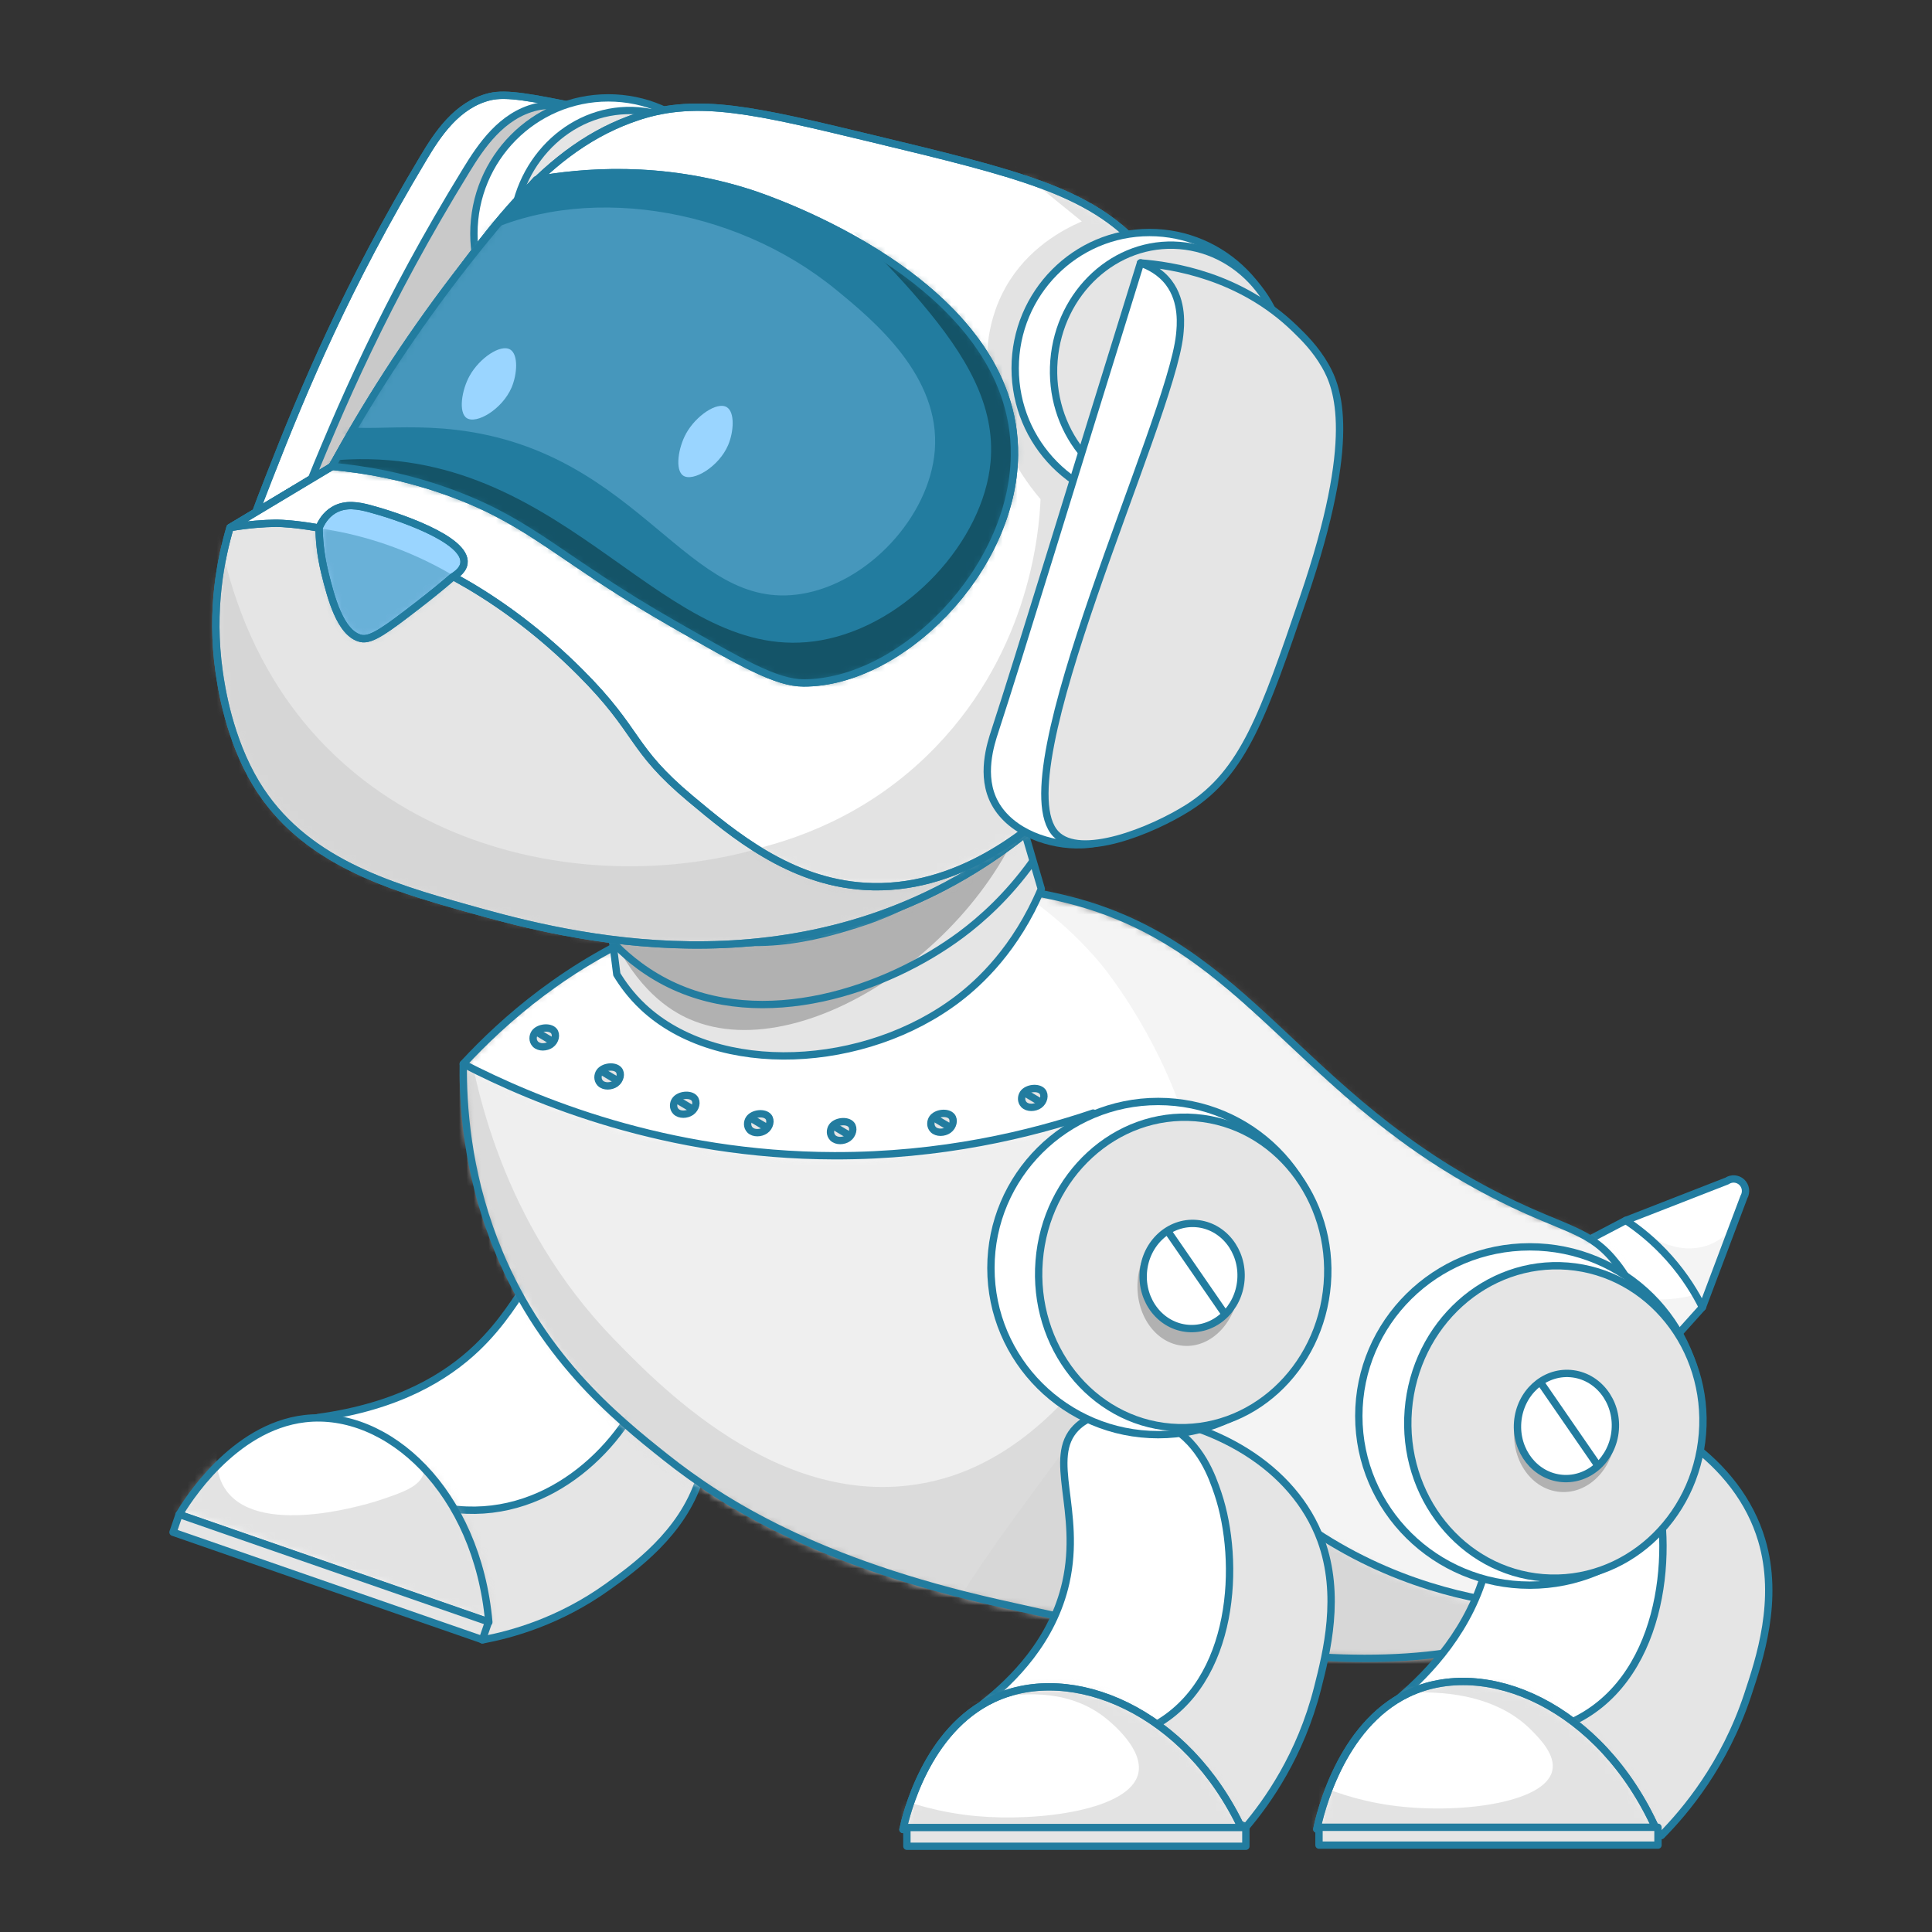
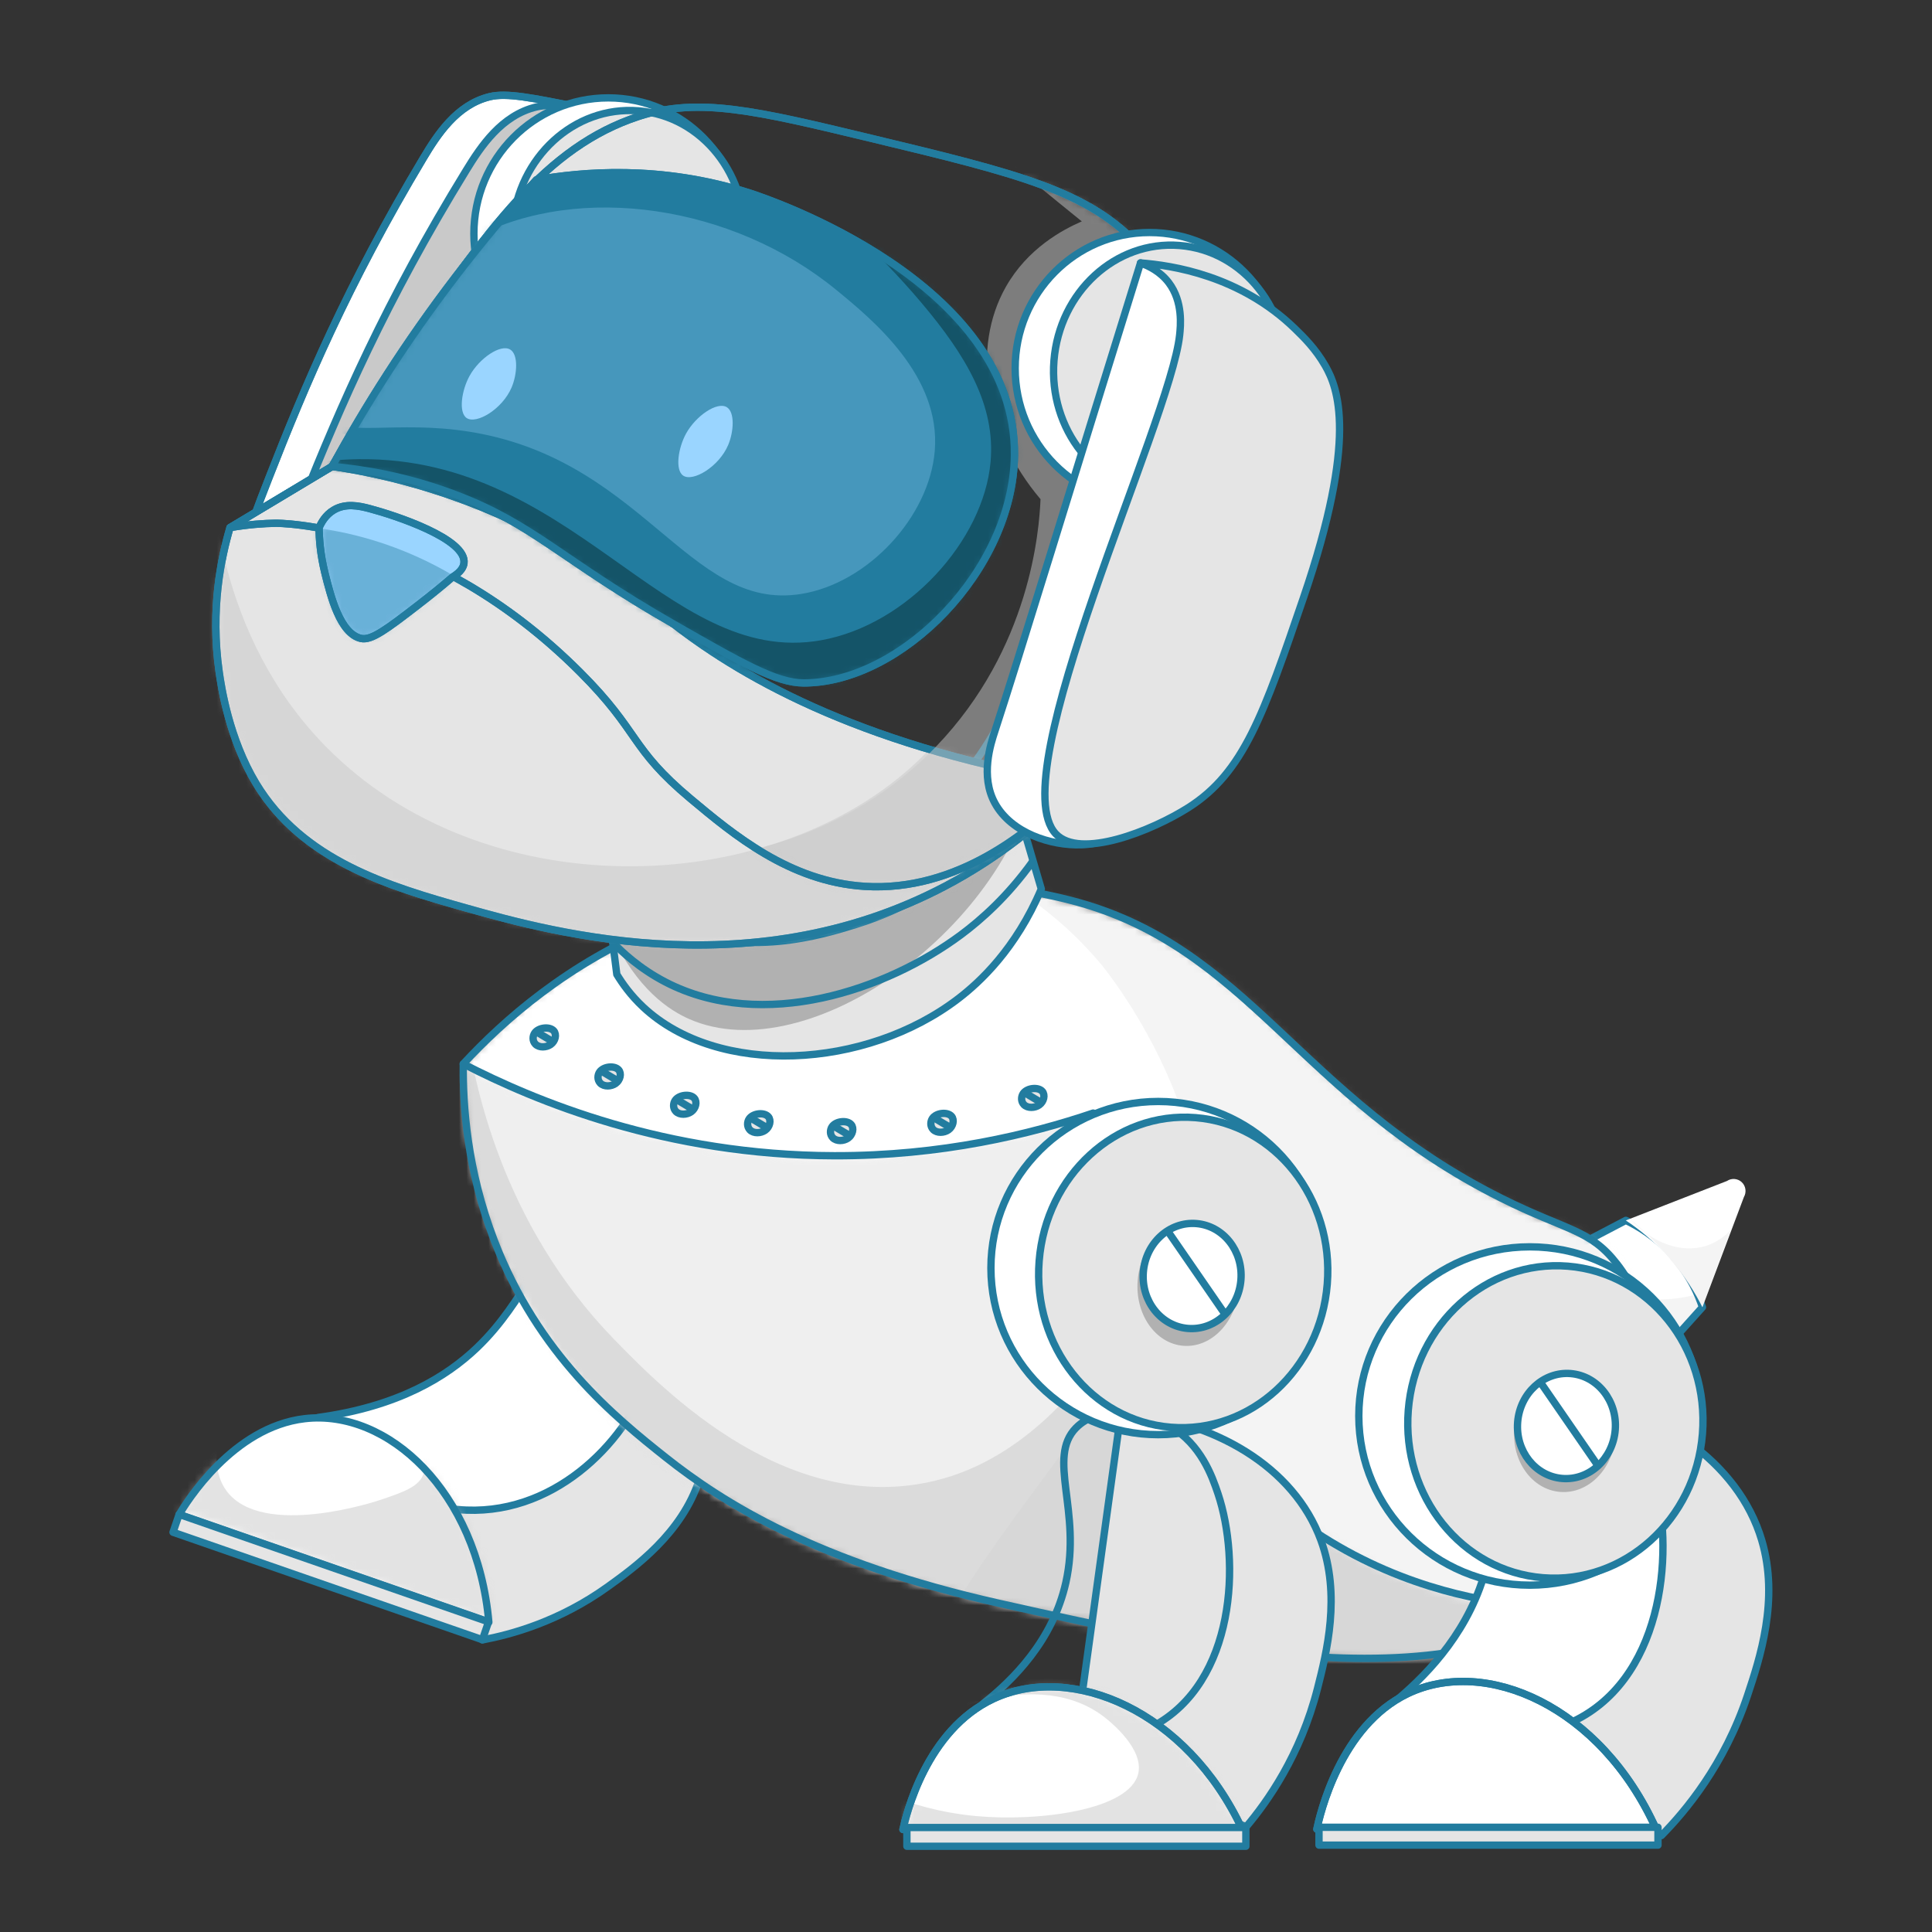
<svg xmlns="http://www.w3.org/2000/svg" width="263" height="263" viewBox="0 0 263 263" fill="none">
  <rect x="0" y="0" width="263" height="263" fill="#333333" stroke="none" />
  <path d="M65.665 223.24C69.569 222.508 76.143 220.737 82.782 215.961C86.387 213.365 92.82 208.759 95.208 201.381C98.33 191.736 93.808 180.058 84.546 171.243C74.639 182.255 64.732 193.266 54.819 204.277C58.434 210.6 62.044 216.917 65.66 223.24H65.665Z" fill="#E5E5E5" />
  <path d="M65.665 223.24C69.569 222.508 76.143 220.737 82.782 215.961C86.387 213.365 92.82 208.759 95.208 201.381C98.33 191.736 93.808 180.058 84.546 171.243C74.639 182.255 64.732 193.266 54.819 204.277C58.434 210.6 62.044 216.917 65.66 223.24H65.665Z" stroke="#227C9F" stroke-linecap="round" stroke-linejoin="round" />
  <path d="M78.57 168.877C82.755 168.609 86.99 172.773 88.613 176.894C90.377 181.364 88.96 185.528 88.151 187.801C85.057 196.501 74.96 207.343 62.3 205.491C51.535 203.917 46.003 194.206 45.265 192.862C51.014 191.84 58.608 189.495 64.884 183.506C72.055 176.669 73.168 169.216 78.564 168.871L78.57 168.877Z" fill="white" />
  <path d="M78.57 168.877C82.717 168.522 86.99 172.773 88.613 176.894C90.377 181.375 88.955 185.555 88.151 187.801C85.057 196.468 75.139 206.693 62.3 205.491C50.4 204.376 44.043 194.206 43.289 192.96C54.271 191.468 60.812 187.38 64.884 183.506C71.947 176.773 73.103 169.336 78.564 168.871L78.57 168.877Z" stroke="#227C9F" stroke-linecap="round" stroke-linejoin="round" />
  <path d="M24.386 206.174C29.624 197.233 38.441 192.075 46.546 193.364C53.804 194.523 58.288 200.507 60.15 202.993C65.432 210.037 65.926 217.573 65.97 220.464C52.11 215.699 38.245 210.939 24.386 206.174Z" fill="white" />
  <mask id="mask0_156_1402" style="mask-type:luminance" maskUnits="userSpaceOnUse" x="24" y="193" width="43" height="28">
    <path d="M44.575 193.168C40.39 192.862 37.236 194.228 35.602 194.955C28.979 197.911 25.656 203.48 24.462 205.775C38.49 210.791 52.517 215.808 66.545 220.825C66.534 217.846 66.078 211.731 62.3 205.502C61.247 203.764 58.38 199.162 52.756 195.949C50.927 194.905 48.305 193.446 44.575 193.168Z" fill="white" />
  </mask>
  <g mask="url(#mask0_156_1402)">
    <mask id="mask1_156_1402" style="mask-type:luminance" maskUnits="userSpaceOnUse" x="10" y="173" width="76" height="73">
      <path d="M37.749 173.347L10.602 206.734L57.855 245.666L85.001 212.279L37.749 173.347Z" fill="white" />
    </mask>
    <g mask="url(#mask1_156_1402)">
      <path opacity="0.5" d="M29.457 189.402C32.024 190.872 27.312 198.272 30.868 202.993C35.738 209.452 51.112 204.409 51.769 204.184C54.885 203.13 57.11 202.376 57.675 200.567C59.298 195.37 45.444 186.971 42.415 185.173C63.934 189.348 76.838 204.851 75.481 218.349C74.71 226.033 69.222 233.989 61.855 236.366C42.681 242.547 14.533 209.726 19.614 196.179C21.33 191.599 27.247 188.145 29.451 189.408L29.457 189.402Z" fill="#C9C9C9" />
    </g>
  </g>
  <path d="M24.386 206.174C25.352 204.551 31.682 194.255 41.502 193.118C52.772 191.812 64.949 202.982 66.545 220.825L24.386 206.174Z" stroke="#227C9F" stroke-linecap="round" stroke-linejoin="round" />
  <path d="M65.666 223.24C51.627 218.36 37.588 213.486 23.555 208.606C23.832 207.797 24.109 206.982 24.391 206.174C38.446 211.059 52.496 215.939 66.55 220.825C66.257 221.628 65.964 222.437 65.671 223.24H65.666Z" fill="#E5E5E5" />
  <path d="M24.388 206.148L23.554 208.581L65.67 223.212L66.504 220.779L24.388 206.148Z" stroke="#227C9F" stroke-linecap="round" stroke-linejoin="round" />
  <path opacity="0.2" d="M210.552 171.768C211.405 174.418 212.849 177.959 215.362 181.703C217.544 184.949 219.868 187.364 221.773 189.064C225.101 185.358 228.429 181.653 231.751 177.948C231.214 176.325 230.074 173.587 227.68 170.899C225.345 168.281 222.848 166.855 221.323 166.128C217.734 168.008 214.146 169.888 210.552 171.768Z" fill="#C9C9C9" />
  <path d="M210.552 171.768C211.405 174.418 212.849 177.959 215.362 181.703C217.544 184.949 219.868 187.364 221.773 189.064C225.101 185.358 228.429 181.653 231.751 177.948C231.214 176.325 230.074 173.587 227.68 170.899C225.345 168.281 222.848 166.855 221.323 166.128C217.734 168.008 214.146 169.888 210.552 171.768Z" fill="white" />
  <path opacity="0.2" d="M210.552 171.768C211.405 174.418 212.849 177.959 215.362 181.703C217.544 184.949 219.868 187.364 221.773 189.064C225.101 185.359 228.429 181.653 231.751 177.948C231.328 177.407 230.904 176.861 230.481 176.32C228.912 176.724 224.015 177.763 218.788 175.309C215.726 173.872 213.777 171.817 212.74 170.527C212.013 170.943 211.285 171.358 210.552 171.768Z" fill="#C9C9C9" />
  <path d="M210.552 171.768C211.405 174.418 212.849 177.959 215.362 181.703C217.544 184.949 219.868 187.364 221.773 189.064C225.101 185.358 228.429 181.653 231.751 177.948C231.214 176.325 230.074 173.587 227.68 170.899C225.345 168.281 222.848 166.855 221.323 166.128C217.734 168.008 214.146 169.888 210.552 171.768Z" stroke="#227CA0" stroke-linecap="round" stroke-linejoin="round" />
  <path d="M221.323 166.134C225.91 164.347 230.497 162.554 235.085 160.767C235.709 160.346 236.539 160.412 237.088 160.915C237.652 161.434 237.783 162.286 237.392 162.959C235.508 167.953 233.63 172.954 231.746 177.948C230.834 176.118 229.417 173.735 227.256 171.298C225.139 168.91 222.995 167.248 221.317 166.134H221.323Z" fill="white" />
  <path opacity="0.2" d="M221.974 166.002C224.911 169.205 228.879 170.658 232.24 169.598C233.716 169.134 234.824 168.259 235.595 167.445C234.314 170.943 233.032 174.445 231.751 177.943C230.698 175.997 229.249 173.686 227.262 171.292C225.421 169.079 223.581 167.336 221.969 165.997L221.974 166.002Z" fill="#C9C9C9" />
-   <path d="M221.323 166.134C225.91 164.347 230.497 162.554 235.085 160.767C235.709 160.346 236.539 160.412 237.088 160.915C237.652 161.434 237.783 162.286 237.392 162.959C235.508 167.953 233.63 172.954 231.746 177.948C230.834 176.118 229.417 173.735 227.256 171.298C225.139 168.91 222.995 167.248 221.317 166.134H221.323Z" stroke="#227CA0" stroke-linecap="round" stroke-linejoin="round" />
  <mask id="mask2_156_1402" style="mask-type:luminance" maskUnits="userSpaceOnUse" x="63" y="120" width="165" height="106">
    <path d="M141.923 121.7C130.772 120.295 107.451 117.361 85.942 127.509C79.58 130.509 71.236 135.662 63.066 144.826C63.017 150.002 63.527 158.084 66.746 167.161C72.104 182.26 81.729 190.982 87.12 195.747C96.23 203.797 104.796 207.573 111.739 210.633C121.918 215.12 130.425 217.109 136.092 218.278C169.468 225.175 205.781 232.678 220.547 214.059C225.921 207.283 226.844 199.059 227.056 196.938C228.017 187.38 225.156 175.079 217.154 168.948C213.75 166.341 212.805 167.5 204.418 163.139C197.42 159.499 190.835 154.652 190.835 154.652C175.293 142.968 170.364 133.525 156.341 126.612C152.862 124.897 148.068 122.967 141.923 121.694V121.7Z" fill="white" />
  </mask>
  <g mask="url(#mask2_156_1402)">
    <path d="M106.082 122.623C101.935 123.273 97.527 123.989 92.212 125.776C79.493 130.05 69.889 137.679 63.065 144.832C61.062 149.723 58.907 157.117 59.955 165.674C62.289 184.752 78.895 196.299 89.666 203.786C102.358 212.606 102.271 208.234 134.941 224.929C140.522 227.781 144.61 229.995 151.07 231.481C161.385 233.847 169.723 232.508 181.634 230.59C199.217 227.759 203.935 223.841 211.063 225.825C212.311 226.175 217.045 227.65 218.701 225.53C219.368 224.677 219.238 223.628 219.265 222.852C219.439 217.874 226.22 214.879 228.885 212.13C236.377 204.409 230.953 178.418 217.143 168.953C213.533 166.478 213.049 167.511 204.407 163.144C196.617 159.21 191.308 155.193 186.72 151.679C173.561 141.608 171.797 136.804 160.402 129.05C157.552 127.11 152.058 123.596 144.366 122.399C142.558 122.12 141.049 122.033 140.028 122C126.207 120.399 114.671 121.268 106.077 122.623H106.082Z" fill="white" />
    <mask id="mask3_156_1402" style="mask-type:luminance" maskUnits="userSpaceOnUse" x="54" y="75" width="262" height="224">
      <path d="M54.315 208.622L263.634 298.943L315.603 165.603L106.283 75.282L54.315 208.622Z" fill="white" />
    </mask>
    <g mask="url(#mask3_156_1402)">
      <path opacity="0.2" d="M124.518 238.815C132.879 270.887 265.627 287.489 286.956 238.749C301.727 204.999 261.316 143.919 213.869 122.574C178.214 106.53 136.255 111.88 135.229 117.585C134.8 119.973 141.684 121.634 149.659 130.984C149.659 130.984 157.492 140.165 161.542 153.319C170.223 181.484 118.769 216.781 124.518 238.82V238.815Z" fill="#C9C9C9" />
    </g>
  </g>
  <mask id="mask4_156_1402" style="mask-type:luminance" maskUnits="userSpaceOnUse" x="63" y="144" width="144" height="82">
    <path d="M64.054 156.74C66.003 167.625 70.297 175.123 72.262 178.478C81.067 193.523 93.928 201.54 100.562 205.573C112.727 212.972 122.901 215.404 143.248 220.262C154.903 223.049 166.683 225.787 182.627 225.819C192.29 225.841 200.396 224.863 206.259 223.885C206.351 222.246 206.449 220.612 206.541 218.972C200.363 218.136 184.283 215.076 170.038 201.255C150.229 182.047 148.969 156.603 148.812 151.532C139.534 154.734 123.292 158.947 103.064 156.942C85.182 155.166 71.415 149.242 63.071 144.832C63.038 147.832 63.207 151.952 64.059 156.745L64.054 156.74Z" fill="white" />
  </mask>
  <g mask="url(#mask4_156_1402)">
    <path opacity="0.3" d="M63.44 145.422C73.771 150.433 91.93 157.434 115.132 157.133C128.851 156.958 140.349 154.28 148.807 151.526C149.062 157.598 150.169 167.199 154.61 177.877C160.315 191.61 168.431 199.693 170.033 201.25C186.384 217.18 206.704 218.519 213.186 218.672C211.486 220.655 209.787 222.644 208.093 224.628C187.546 227.093 171.118 225.579 159.984 223.737C152.476 222.491 146.608 220.972 138.525 218.874C116.484 213.158 107.282 208.502 104.519 207.064C101.061 205.261 96.333 202.764 90.654 198.43C85.497 194.49 78.7 189.2 72.826 179.823C66.795 170.194 64.939 161.379 64.477 158.98C63.419 153.504 63.315 148.794 63.44 145.433V145.422Z" fill="#C9C9C9" />
    <path opacity="0.5" d="M63.44 139.668C64.483 147.149 68.174 166.467 83.624 182.347C90.274 189.178 107.728 207.119 128.427 201.266C140.734 197.791 148.372 186.599 149.865 184.419C154.789 177.249 156.7 170.156 157.514 165.866C158.926 171.822 166.162 199.687 191.384 213.95C201.009 219.393 210.243 221.153 216.806 221.699C207.008 234.142 189.115 252.007 164.349 255.061C110.409 261.717 57.208 194.042 62.306 146.417C62.593 143.739 63.028 141.455 63.44 139.668Z" fill="#C9C9C9" />
  </g>
  <path d="M63.065 144.827C72.832 149.865 90.584 157.281 113.579 157.33C128.199 157.363 140.294 154.406 148.812 151.521C149.067 156.352 151.19 187.424 175.695 206.157C187.258 214.999 199.147 217.53 205.976 218.366" stroke="#227C9F" stroke-linecap="round" stroke-linejoin="round" />
  <path d="M72.886 142.132C72.462 141.706 72.5 141.039 72.788 140.619C73.326 139.843 74.851 139.706 75.388 140.334C75.806 140.815 75.611 141.728 74.96 142.187C74.373 142.597 73.402 142.657 72.886 142.138" fill="#E5E5E5" />
  <path d="M81.718 147.444C81.295 147.018 81.333 146.351 81.621 145.93C82.158 145.154 83.684 145.018 84.221 145.646C84.639 146.127 84.444 147.04 83.792 147.499C83.206 147.909 82.234 147.969 81.718 147.45" fill="#E5E5E5" />
  <path d="M92.011 151.297C91.588 150.871 91.626 150.204 91.914 149.783C92.451 149.007 93.977 148.87 94.514 149.499C94.932 149.98 94.737 150.892 94.085 151.351C93.499 151.761 92.527 151.821 92.011 151.302" fill="#E5E5E5" />
  <path d="M102.087 153.811C101.664 153.384 101.702 152.718 101.989 152.297C102.527 151.521 104.052 151.384 104.59 152.013C105.008 152.494 104.812 153.406 104.161 153.865C103.574 154.275 102.603 154.335 102.087 153.816" fill="#E5E5E5" />
  <path d="M113.368 154.882C112.944 154.455 112.982 153.789 113.27 153.368C113.807 152.592 115.333 152.455 115.87 153.084C116.288 153.565 116.093 154.477 115.442 154.936C114.855 155.346 113.883 155.406 113.368 154.887" fill="#E5E5E5" />
  <path d="M127.032 153.756C126.608 153.33 126.646 152.663 126.934 152.242C127.472 151.466 128.997 151.33 129.534 151.958C129.952 152.439 129.757 153.351 129.106 153.811C128.519 154.22 127.548 154.281 127.032 153.761" fill="#E5E5E5" />
  <path d="M139.387 150.368C138.964 149.941 139.002 149.275 139.29 148.854C139.827 148.078 141.352 147.941 141.89 148.57C142.308 149.051 142.113 149.963 141.461 150.422C140.875 150.832 139.903 150.892 139.387 150.373" fill="#E5E5E5" />
  <path d="M72.886 142.132C72.462 141.706 72.5 141.039 72.788 140.619C73.326 139.843 74.851 139.706 75.388 140.334C75.806 140.815 75.611 141.728 74.96 142.187C74.373 142.597 73.402 142.657 72.886 142.138V142.132Z" stroke="#227C9F" stroke-linecap="round" stroke-linejoin="round" />
  <path d="M81.718 147.444C81.295 147.018 81.333 146.351 81.621 145.93C82.158 145.154 83.684 145.018 84.221 145.646C84.639 146.127 84.444 147.04 83.792 147.499C83.206 147.909 82.234 147.969 81.718 147.45V147.444Z" stroke="#227C9F" stroke-linecap="round" stroke-linejoin="round" />
  <path d="M92.011 151.297C91.588 150.871 91.626 150.204 91.914 149.783C92.451 149.007 93.977 148.87 94.514 149.499C94.932 149.98 94.737 150.892 94.085 151.351C93.499 151.761 92.527 151.821 92.011 151.302V151.297Z" stroke="#227C9F" stroke-linecap="round" stroke-linejoin="round" />
  <path d="M102.087 153.811C101.664 153.384 101.702 152.718 101.989 152.297C102.527 151.521 104.052 151.384 104.59 152.013C105.008 152.494 104.812 153.406 104.161 153.865C103.574 154.275 102.603 154.335 102.087 153.816V153.811Z" stroke="#227C9F" stroke-linecap="round" stroke-linejoin="round" />
  <path d="M113.368 154.882C112.944 154.455 112.982 153.789 113.27 153.368C113.807 152.592 115.333 152.455 115.87 153.084C116.288 153.565 116.093 154.477 115.442 154.936C114.855 155.346 113.883 155.406 113.368 154.887V154.882Z" stroke="#227C9F" stroke-linecap="round" stroke-linejoin="round" />
  <path d="M127.032 153.756C126.608 153.33 126.646 152.663 126.934 152.242C127.472 151.466 128.997 151.33 129.534 151.958C129.952 152.439 129.757 153.351 129.106 153.811C128.519 154.22 127.548 154.281 127.032 153.761V153.756Z" stroke="#227C9F" stroke-linecap="round" stroke-linejoin="round" />
  <path d="M139.387 150.368C138.964 149.941 139.002 149.275 139.29 148.854C139.827 148.078 141.352 147.941 141.89 148.57C142.308 149.051 142.113 149.963 141.461 150.422C140.875 150.832 139.903 150.892 139.387 150.373V150.368Z" stroke="#227C9F" stroke-linecap="round" stroke-linejoin="round" />
  <path d="M73.136 140.531C73.831 140.947 74.531 141.362 75.226 141.777" stroke="#227C9F" stroke-linecap="round" stroke-linejoin="round" />
  <path d="M82.006 145.887C82.701 146.302 83.401 146.717 84.096 147.133" stroke="#227C9F" stroke-linecap="round" stroke-linejoin="round" />
  <path d="M92.152 149.712C92.847 150.127 93.547 150.543 94.242 150.958" stroke="#227C9F" stroke-linecap="round" stroke-linejoin="round" />
  <path d="M102.326 152.275C103.021 152.69 103.721 153.106 104.416 153.521" stroke="#227C9F" stroke-linecap="round" stroke-linejoin="round" />
  <path d="M113.628 153.373C114.323 153.789 115.024 154.204 115.718 154.619" stroke="#227C9F" stroke-linecap="round" stroke-linejoin="round" />
  <path d="M127.103 152.144C127.797 152.559 128.498 152.974 129.193 153.39" stroke="#227C9F" stroke-linecap="round" stroke-linejoin="round" />
  <path d="M139.453 148.728C140.148 149.144 140.848 149.559 141.543 149.974" stroke="#227C9F" stroke-linecap="round" stroke-linejoin="round" />
  <path d="M109.476 121.006C104.541 121.694 97.815 122.716 89.732 126.039C77.332 131.132 68.581 138.864 63.066 144.826C63.001 150.422 63.565 159.232 67.311 168.942C73.272 184.413 83.738 192.933 90.66 198.419C98.331 204.501 111.099 212.671 136.093 218.273C163.263 224.36 205.537 234.017 220.124 212.267C227.702 200.971 227.968 182.178 220.124 172.068C216.437 167.319 213.392 167.609 204.418 163.133C176.765 149.34 170.006 128.755 145.658 122.536C144.062 122.126 142.461 121.793 141.929 121.689C128.384 119.109 116.457 120.022 109.481 121L109.476 121.006Z" stroke="#227C9F" stroke-linecap="round" stroke-linejoin="round" />
  <path d="M226.16 249.875C229.428 246.553 234.737 240.257 237.886 230.798C239.541 225.825 242.229 217.764 239.818 209.66C236.643 198.966 225.535 191.375 212.045 189.413C208.88 206.196 205.715 222.983 202.55 239.766C210.422 243.132 218.294 246.504 226.165 249.87" fill="#E5E5E5" />
  <path d="M226.16 249.875C229.428 246.553 234.737 240.257 237.886 230.798C239.541 225.825 242.229 217.764 239.818 209.66C236.643 198.966 225.535 191.375 212.045 189.413C208.88 206.196 205.715 222.983 202.55 239.766C210.422 243.132 218.294 246.504 226.165 249.87L226.16 249.875Z" stroke="#227C9F" stroke-linecap="round" stroke-linejoin="round" />
  <path d="M205.368 191.146C208.815 188.271 215.118 189.282 219.059 191.883C223.348 194.714 224.623 199.288 225.34 201.999C227.973 212.01 226.1 229.667 213.581 234.596C203.316 238.64 192.828 231.394 191.639 230.546C195.591 226.83 200.401 221.098 202.377 213.141C205.037 202.463 200.808 194.96 205.373 191.146H205.368Z" fill="white" />
  <path d="M205.368 191.146C208.777 188.151 215.112 189.217 219.059 191.883C223.348 194.78 224.661 199.457 225.34 201.999C227.913 211.677 226.301 229.044 213.581 234.596C202.648 239.372 191.356 231.989 190.303 231.279C194.614 227.639 200.232 221.694 202.377 213.147C205.004 202.671 200.846 195.124 205.373 191.151L205.368 191.146Z" stroke="#227C9F" stroke-linecap="round" stroke-linejoin="round" />
  <path d="M179.261 249.001C179.663 247.099 182.399 234.967 191.633 230.546C202.23 225.475 217.903 232.213 225.454 249.001H179.261Z" fill="white" />
  <path d="M179.261 249.001C179.663 247.099 182.399 234.967 191.633 230.546C202.23 225.475 217.903 232.213 225.454 249.001H179.261Z" stroke="#227C9F" stroke-linecap="round" stroke-linejoin="round" />
  <mask id="mask5_156_1402" style="mask-type:luminance" maskUnits="userSpaceOnUse" x="179" y="228" width="47" height="22">
-     <path d="M191.633 230.546C182.399 234.967 179.663 247.099 179.261 249.001H225.454C219.553 235.88 208.685 228.896 199.163 228.896C196.503 228.896 193.946 229.443 191.633 230.546Z" fill="white" />
-   </mask>
+     </mask>
  <g mask="url(#mask5_156_1402)">
    <mask id="mask6_156_1402" style="mask-type:luminance" maskUnits="userSpaceOnUse" x="173" y="225" width="62" height="47">
      <path d="M234.737 225.158H173.442V271.385H234.737V225.158Z" fill="white" />
    </mask>
    <g mask="url(#mask6_156_1402)">
      <path opacity="0.5" d="M178.392 242.569C180.895 243.701 184.603 245.083 189.239 245.744C198.234 247.029 210.242 245.526 211.301 241.072C211.811 238.935 209.651 236.738 208.565 235.624C200.422 227.284 185.015 231.235 182.73 231.853C202.306 220.552 223.076 224.541 231.018 236.542C235.665 243.558 235.974 253.816 231.805 261.149C221.485 279.309 178.175 270.467 173.832 256.619C172.263 251.613 175.694 246.078 178.392 242.575" fill="#C9C9C9" />
    </g>
  </g>
  <path d="M179.261 249.001C179.663 247.099 182.399 234.967 191.633 230.546C202.23 225.475 217.903 232.213 225.454 249.001H179.261Z" stroke="#227C9F" stroke-linecap="round" stroke-linejoin="round" />
  <path d="M225.698 248.744H179.554V251.176H225.698V248.744Z" fill="#E5E5E5" />
  <path d="M225.698 248.744H179.554V251.176H225.698V248.744Z" stroke="#227C9F" stroke-linecap="round" stroke-linejoin="round" />
  <path d="M81.441 112.743C82.283 119.377 83.124 126.011 83.966 132.645C84.704 133.859 85.844 135.487 87.549 137.083C97.717 146.613 117.825 145.641 130.506 135.897C133.34 133.717 138.274 129.208 141.749 121.011C139.827 114.71 137.905 108.404 135.978 102.103C134.198 104.666 131.174 108.382 126.483 111.606C116.636 118.377 106.337 118.224 101.875 118.12C92.581 117.902 85.437 114.858 81.441 112.748V112.743Z" fill="#E5E5E5" />
  <mask id="mask7_156_1402" style="mask-type:luminance" maskUnits="userSpaceOnUse" x="81" y="102" width="61" height="43">
    <path d="M137.015 102.994C134.529 105.71 123.307 117.339 105.377 118.273C94.058 118.858 85.421 114.907 81.447 112.748C82.288 119.383 83.13 126.017 83.971 132.651C84.661 133.799 85.806 135.46 87.554 137.088C97.977 146.794 118.97 146.526 131.727 135.76C134.17 133.695 138.758 129.186 141.749 121.017C140.169 115.011 138.595 109.005 137.015 102.999V102.994Z" fill="white" />
  </mask>
  <g mask="url(#mask7_156_1402)">
    <mask id="mask8_156_1402" style="mask-type:luminance" maskUnits="userSpaceOnUse" x="81" y="92" width="61" height="52">
      <path d="M83.966 132.645C84.872 134.105 86.485 136.312 89.096 138.28C89.096 138.28 92.217 140.635 96.636 141.854C102.201 143.384 121.239 146.001 134.203 132.771C136.336 130.591 139.447 126.82 141.743 121.011C139.181 111.431 136.619 101.857 134.051 92.277C116.451 96.993 98.851 101.704 81.251 106.42C81.262 109.683 81.393 113.169 81.697 116.841C82.174 122.629 82.994 127.924 83.966 132.645Z" fill="white" />
    </mask>
    <g mask="url(#mask8_156_1402)">
      <path d="M80.747 113.863C84.628 92.447 130.495 80.26 140.044 91.84C142.813 95.195 142.026 99.95 141.358 104.01C137.748 126.028 110.143 145.897 93.824 138.722C91.11 137.525 86.745 134.722 83.184 127.137C81.273 123.339 79.867 118.716 80.747 113.863Z" fill="#B1B1B1" />
    </g>
  </g>
  <path d="M81.441 112.743C82.283 119.377 83.124 126.011 83.966 132.645C84.704 133.859 85.844 135.487 87.549 137.083C97.717 146.613 117.825 145.641 130.506 135.897C133.34 133.717 138.274 129.208 141.749 121.011C139.648 113.847 137.542 106.682 135.441 99.518C133.541 102.901 128.307 111.125 118.025 115.754C100.203 123.776 83.173 113.803 81.447 112.748L81.441 112.743Z" stroke="#227C9F" stroke-linecap="round" stroke-linejoin="round" />
  <path d="M83.395 128.257C84.628 129.552 87.038 131.842 90.599 133.689C103.878 140.558 120.734 134.738 130.799 127.263C133.589 125.186 137.161 122.022 140.56 117.29" stroke="#227C9F" stroke-linecap="round" stroke-linejoin="round" />
  <path d="M82.473 120.842C84.318 122.421 87.136 124.481 90.936 126.039C101.685 130.438 111.782 127.312 116.451 125.864C131.548 121.186 140.033 109.972 143.019 105.562" stroke="#227C9F" stroke-linecap="round" stroke-linejoin="round" />
  <path d="M169.647 248.673C172.481 245.312 177.03 238.984 179.359 229.809C180.586 224.989 182.573 217.163 179.804 209.644C176.151 199.72 165.304 193.255 152.59 192.293C150.419 208.026 148.253 223.765 146.081 239.503C153.936 242.558 161.792 245.618 169.647 248.673Z" fill="#E5E5E5" />
  <path d="M169.647 248.673C172.481 245.312 177.03 238.984 179.359 229.809C180.586 224.989 182.573 217.163 179.804 209.644C176.151 199.72 165.304 193.255 152.59 192.293C150.419 208.026 148.253 223.765 146.081 239.503C153.936 242.558 161.792 245.618 169.647 248.673Z" stroke="#227C9F" stroke-linecap="round" stroke-linejoin="round" />
-   <path d="M146.477 194.375C149.463 191.31 155.44 191.905 159.294 194.168C163.48 196.627 165.011 200.971 165.803 203.337C168.854 212.431 168.268 228.989 156.927 235.017C149.935 238.738 140.978 237.317 133.855 231.891C137.884 228.716 143.318 223.344 145.093 215.425C147.281 205.665 142.46 198.49 146.472 194.375" fill="white" />
  <path d="M146.477 194.375C149.463 191.31 155.44 191.905 159.294 194.168C163.48 196.627 165.011 200.971 165.803 203.337C168.854 212.431 168.268 228.989 156.927 235.017C149.935 238.738 140.978 237.317 133.855 231.891C137.884 228.716 143.318 223.344 145.093 215.425C147.281 205.665 142.46 198.49 146.472 194.375H146.477Z" stroke="#227C9F" stroke-linecap="round" stroke-linejoin="round" />
  <path d="M122.917 249.045C123.318 247.208 126.054 235.492 135.289 231.224C145.885 226.322 161.558 232.836 169.109 249.045H122.917Z" fill="white" />
  <path d="M122.917 249.045C123.318 247.208 126.054 235.492 135.289 231.224C145.885 226.322 161.558 232.836 169.109 249.045H122.917Z" stroke="#227C9F" stroke-linecap="round" stroke-linejoin="round" />
  <mask id="mask9_156_1402" style="mask-type:luminance" maskUnits="userSpaceOnUse" x="122" y="229" width="48" height="21">
    <path d="M135.289 231.224C126.054 235.492 123.318 247.208 122.917 249.045H169.109C163.208 236.372 152.34 229.628 142.818 229.628C140.158 229.628 137.607 230.153 135.294 231.224" fill="white" />
  </mask>
  <g mask="url(#mask9_156_1402)">
    <mask id="mask10_156_1402" style="mask-type:luminance" maskUnits="userSpaceOnUse" x="117" y="226" width="62" height="46">
      <path d="M178.257 226.492H117.157V271.007H178.257V226.492Z" fill="white" />
    </mask>
    <g mask="url(#mask10_156_1402)">
      <path opacity="0.5" d="M120.843 244.301C123.622 245.411 127.754 246.744 132.873 247.219C141.342 248.001 153.855 246.433 154.957 241.383C155.679 238.082 151.255 234.487 150.592 233.951C141.304 226.41 126.695 234.06 125.745 234.574C146.124 221.896 166.987 225.207 174.674 237.006C179.044 243.711 179.533 253.848 175.461 260.767C164.984 278.576 121.554 270.554 117.483 256.389C116.185 251.875 118.937 247.055 120.837 244.301" fill="#C9C9C9" />
    </g>
  </g>
  <path d="M122.917 249.045C123.318 247.208 126.054 235.492 135.289 231.224C145.885 226.322 161.558 232.836 169.109 249.045H122.917Z" stroke="#227C9F" stroke-linecap="round" stroke-linejoin="round" />
  <path d="M169.598 248.777H123.454V251.329H169.598V248.777Z" fill="#E5E5E5" />
  <path d="M169.598 248.777H123.454V251.329H169.598V248.777Z" stroke="#227C9F" stroke-linecap="round" stroke-linejoin="round" />
  <path d="M180.428 172.62C180.428 185.145 170.233 195.299 157.66 195.299C145.087 195.299 134.892 185.145 134.892 172.62C134.892 160.095 145.087 149.941 157.66 149.941C170.233 149.941 180.428 160.095 180.428 172.62Z" fill="white" />
  <path d="M157.66 195.299C170.234 195.299 180.428 185.145 180.428 172.62C180.428 160.095 170.234 149.941 157.66 149.941C145.086 149.941 134.892 160.095 134.892 172.62C134.892 185.145 145.086 195.299 157.66 195.299Z" stroke="#227C9F" stroke-linecap="round" stroke-linejoin="round" />
  <path d="M180.678 174.795C179.749 186.435 170.222 195.162 159.392 194.288C148.561 193.414 140.532 183.271 141.461 171.636C142.384 159.997 151.916 151.269 162.747 152.144C173.577 153.018 181.606 163.161 180.678 174.795Z" fill="#E5E5E5" />
  <path d="M180.678 174.795C179.749 186.435 170.222 195.162 159.392 194.288C148.561 193.414 140.532 183.271 141.461 171.636C142.384 159.997 151.916 151.269 162.747 152.144C173.577 153.018 181.606 163.161 180.678 174.795Z" stroke="#227C9F" stroke-linecap="round" stroke-linejoin="round" />
  <path d="M168.621 175.413C168.252 180.019 164.88 183.506 161.08 183.2C157.28 182.894 154.501 178.91 154.87 174.309C155.234 169.702 158.61 166.215 162.41 166.522C166.205 166.828 168.99 170.811 168.621 175.413Z" fill="#B1B1B1" />
  <path d="M168.925 174.232C168.61 178.178 165.38 181.134 161.715 180.839C158.045 180.544 155.326 177.107 155.641 173.167C155.955 169.221 159.185 166.265 162.85 166.56C166.52 166.855 169.239 170.292 168.925 174.232Z" fill="white" />
  <path d="M168.925 174.232C168.61 178.178 165.38 181.134 161.715 180.839C158.045 180.544 155.326 177.107 155.641 173.167C155.955 169.221 159.185 166.265 162.85 166.56C166.52 166.855 169.239 170.292 168.925 174.232Z" stroke="#227C9F" stroke-linecap="round" stroke-linejoin="round" />
  <path d="M159.147 167.855C161.612 171.429 164.077 175.003 166.541 178.577L159.147 167.855Z" fill="white" />
  <path d="M159.147 167.855C161.612 171.429 164.077 175.003 166.541 178.577" stroke="#227C9F" stroke-linecap="round" stroke-linejoin="round" />
  <path d="M231.54 192.758C231.54 205.474 221.116 215.786 208.256 215.786C195.395 215.786 184.972 205.474 184.972 192.758C184.972 180.041 195.395 169.729 208.256 169.729C221.116 169.729 231.54 180.041 231.54 192.758Z" fill="white" />
  <path d="M208.256 215.786C221.115 215.786 231.54 205.476 231.54 192.758C231.54 180.039 221.115 169.729 208.256 169.729C195.397 169.729 184.972 180.039 184.972 192.758C184.972 205.476 195.397 215.786 208.256 215.786Z" stroke="#227C9F" stroke-linecap="round" stroke-linejoin="round" />
  <path d="M231.751 195.184C230.817 206.895 221.1 215.666 210.042 214.775C198.984 213.884 190.775 203.665 191.709 191.954C192.643 180.243 202.36 171.473 213.418 172.363C224.477 173.254 232.685 183.468 231.751 195.179" fill="#E5E5E5" />
  <path d="M231.751 195.184C230.817 206.895 221.1 215.666 210.042 214.775C198.984 213.884 190.775 203.665 191.709 191.954C192.643 180.243 202.36 171.473 213.418 172.363C224.477 173.254 232.685 183.468 231.751 195.179V195.184Z" stroke="#227C9F" stroke-linecap="round" stroke-linejoin="round" />
  <path d="M219.884 195.621C219.531 200.053 216.165 203.398 212.371 203.091C208.576 202.785 205.78 198.944 206.133 194.512C206.486 190.08 209.846 186.736 213.646 187.042C217.441 187.348 220.237 191.189 219.884 195.621Z" fill="#B1B1B1" />
  <path d="M219.879 194.654C219.564 198.6 216.334 201.556 212.669 201.261C209 200.966 206.28 197.528 206.595 193.588C206.909 189.643 210.14 186.686 213.804 186.981C217.474 187.277 220.194 190.714 219.879 194.654Z" fill="white" />
  <path d="M219.879 194.654C219.564 198.6 216.334 201.556 212.669 201.261C209 200.966 206.28 197.528 206.595 193.588C206.909 189.643 210.14 186.686 213.804 186.981C217.474 187.277 220.194 190.714 219.879 194.654Z" stroke="#227C9F" stroke-linecap="round" stroke-linejoin="round" />
  <path d="M209.906 188.473C212.371 192.047 214.836 195.621 217.3 199.195L209.906 188.473Z" fill="white" />
  <path d="M209.906 188.473C212.371 192.047 214.836 195.621 217.3 199.195" stroke="#227C9F" stroke-linecap="round" stroke-linejoin="round" />
  <path d="M86.04 16.29C85.562 15.968 83.401 15.53 79.085 14.651C72.349 13.284 68.939 12.612 66.665 13.164C62.164 14.252 59.515 18.378 57.642 21.503C47.262 38.832 41.481 52.603 36.639 64.976C33.365 73.353 31.753 77.626 33.088 81.851C35.211 88.561 42.849 94.256 49.456 94.354C73.217 94.709 95.779 22.848 86.034 16.29" fill="white" />
  <path d="M86.04 16.29C85.562 15.968 83.401 15.53 79.085 14.651C72.349 13.284 68.939 12.612 66.665 13.164C62.164 14.252 59.515 18.378 57.642 21.503C47.262 38.832 41.481 52.603 36.639 64.976C33.365 73.353 31.753 77.626 33.088 81.851C35.211 88.561 42.849 94.256 49.456 94.354C73.217 94.709 95.779 22.848 86.034 16.29H86.04Z" stroke="#227C9F" stroke-linecap="round" stroke-linejoin="round" />
  <path d="M93.585 17.788C93.075 17.454 90.79 17 86.213 16.093C79.069 14.678 75.448 13.984 73.038 14.552C68.266 15.678 65.454 19.946 63.472 23.176C52.468 41.1 46.334 55.341 41.199 68.134C37.724 76.796 36.02 81.217 37.437 85.583C39.689 92.523 47.784 98.414 54.792 98.518C79.992 98.884 103.922 24.564 93.585 17.782" fill="#C9C9C9" />
  <path d="M93.585 17.788C93.075 17.454 90.79 17 86.213 16.093C79.069 14.678 75.448 13.984 73.038 14.552C68.266 15.678 65.454 19.946 63.472 23.176C52.468 41.1 46.334 55.341 41.199 68.134C37.724 76.796 36.02 81.217 37.437 85.583C39.689 92.523 47.784 98.414 54.792 98.518C79.992 98.884 103.922 24.564 93.585 17.782V17.788Z" stroke="#227C9F" stroke-linecap="round" stroke-linejoin="round" />
  <path d="M86.04 16.29C85.562 15.968 83.401 15.53 79.085 14.651C72.349 13.284 68.939 12.612 66.665 13.164C62.164 14.252 59.515 18.378 57.642 21.503C47.262 38.832 41.481 52.603 36.639 64.976C33.365 73.353 31.753 77.626 33.088 81.851C35.211 88.561 42.849 94.256 49.456 94.354C73.217 94.709 95.779 22.848 86.034 16.29H86.04Z" stroke="#227C9F" stroke-linecap="round" stroke-linejoin="round" />
  <path d="M101.105 31.805C101.105 42.013 92.913 50.292 82.805 50.292C72.696 50.292 64.51 42.018 64.51 31.805C64.51 21.591 72.702 13.323 82.805 13.323C92.907 13.323 101.105 21.596 101.105 31.805Z" fill="white" />
  <path d="M101.105 31.805C101.105 42.013 92.913 50.292 82.805 50.292C72.696 50.292 64.51 42.018 64.51 31.805C64.51 21.591 72.702 13.323 82.805 13.323C92.907 13.323 101.105 21.596 101.105 31.805Z" stroke="#227C9F" stroke-linecap="round" stroke-linejoin="round" />
  <path d="M101.305 33.291C100.562 42.647 92.902 49.658 84.2 48.958C75.497 48.259 69.048 40.105 69.792 30.755C70.535 21.405 78.195 14.388 86.898 15.088C95.6 15.787 102.049 23.941 101.305 33.291Z" fill="#E5E5E5" />
  <path d="M101.305 33.291C100.562 42.647 92.902 49.658 84.2 48.958C75.497 48.259 69.048 40.105 69.792 30.755C70.535 21.405 78.195 14.388 86.898 15.088C95.6 15.787 102.049 23.941 101.305 33.291Z" stroke="#227C9F" stroke-linecap="round" stroke-linejoin="round" />
  <path d="M31.313 71.823C30.119 75.872 28.615 82.911 29.836 91.474C30.129 93.54 31.188 100.578 34.863 106.661C41.22 117.175 52.876 120.634 63.554 123.634C75.123 126.886 104.144 135.045 131.293 119.169C138.655 114.863 143.834 109.989 146.971 106.661C118.449 101.912 101.783 92.808 91.658 84.927C87.06 81.348 75.486 71.539 57.343 66.167C52.355 64.691 48.104 63.915 45.216 63.489C40.58 66.271 35.949 69.047 31.313 71.828" fill="#E5E5E5" />
  <path d="M31.313 71.823C30.119 75.872 28.615 82.911 29.836 91.474C30.129 93.54 31.188 100.578 34.863 106.661C41.22 117.175 52.876 120.634 63.554 123.634C75.123 126.886 104.144 135.045 131.293 119.169C138.655 114.863 143.834 109.989 146.971 106.661C118.449 101.912 101.783 92.808 91.658 84.927C87.06 81.348 75.486 71.539 57.343 66.167C52.355 64.691 48.104 63.915 45.216 63.489C40.58 66.271 35.949 69.047 31.313 71.828V71.823Z" stroke="#227C9F" stroke-linecap="round" stroke-linejoin="round" />
  <mask id="mask11_156_1402" style="mask-type:luminance" maskUnits="userSpaceOnUse" x="29" y="63" width="118" height="66">
    <path d="M31.313 71.823C30.119 75.872 28.615 82.911 29.831 91.474C30.124 93.54 31.183 100.578 34.858 106.661C41.215 117.175 52.87 120.629 63.549 123.634C75.117 126.886 104.139 135.045 131.288 119.169C138.649 114.863 143.834 109.989 146.966 106.666C118.444 101.917 101.778 92.813 91.653 84.927C87.055 81.348 75.481 71.539 57.344 66.167C52.355 64.691 48.104 63.915 45.216 63.489C40.58 66.271 35.949 69.047 31.313 71.828" fill="white" />
  </mask>
  <g mask="url(#mask11_156_1402)">
    <mask id="mask12_156_1402" style="mask-type:luminance" maskUnits="userSpaceOnUse" x="25" y="59" width="142" height="100">
      <path d="M166.238 59.915H25.13V158.231H166.238V59.915Z" fill="white" />
    </mask>
    <g mask="url(#mask12_156_1402)">
      <path opacity="0.5" d="M28.653 59.915C28.642 66.144 29.419 86.408 44.331 101.6C65.731 123.404 104.145 122.426 124.198 104.277C130.387 98.676 133.943 92.25 136.033 87.304C149.046 87.982 163.643 90.26 165.907 97.725C171.314 115.529 110.757 176.56 62.376 152.81C33.968 138.864 17.497 99.485 28.653 59.909" fill="#C9C9C9" />
    </g>
  </g>
  <path d="M31.313 71.823C30.119 75.872 28.615 82.911 29.836 91.474C30.129 93.54 31.188 100.578 34.863 106.661C41.22 117.175 52.876 120.634 63.554 123.634C75.123 126.886 104.144 135.045 131.293 119.169C138.655 114.863 143.834 109.989 146.971 106.661C118.449 101.912 101.783 92.808 91.658 84.927C87.06 81.348 75.486 71.539 57.343 66.167C52.355 64.691 48.104 63.915 45.216 63.489C40.58 66.271 35.949 69.047 31.313 71.828V71.823Z" stroke="#227C9F" stroke-linecap="round" stroke-linejoin="round" />
-   <path d="M31.313 71.823C33.816 71.391 35.938 71.254 37.523 71.227C37.523 71.227 58.456 71.03 78.934 91.474C87.196 99.72 85.654 101.748 94.02 108.743C99.818 113.59 107.483 120.006 117.684 120.656C130.468 121.465 140.207 112.77 143.714 109.639C164.229 91.321 171.802 52.259 155.25 33.712C148.356 25.99 138.427 23.602 118.574 18.826C102.912 15.06 95.079 13.175 86.925 15.847C74.308 19.984 66.355 31.165 54.684 48.303C50.368 54.642 47.181 60.03 45.216 63.489L31.313 71.828V71.823Z" fill="white" />
  <path d="M31.313 71.823C33.816 71.391 35.938 71.254 37.523 71.227C37.523 71.227 58.456 71.031 78.934 91.474C87.196 99.72 85.654 101.748 94.02 108.743C99.818 113.59 107.483 120.006 117.684 120.656C130.468 121.465 140.207 112.77 143.714 109.639C164.229 91.321 171.802 52.259 155.25 33.712C148.356 25.99 138.427 23.602 118.574 18.826C102.912 15.06 95.079 13.175 86.925 15.847C74.308 19.984 66.355 31.165 54.684 48.303C50.368 54.642 47.181 60.03 45.216 63.489L31.313 71.828V71.823Z" stroke="#227C9F" stroke-linecap="round" stroke-linejoin="round" />
  <mask id="mask13_156_1402" style="mask-type:luminance" maskUnits="userSpaceOnUse" x="31" y="14" width="134" height="107">
    <path d="M86.925 15.848C74.308 19.984 66.355 31.165 54.684 48.303C50.368 54.642 47.181 60.03 45.216 63.489C40.58 66.271 35.949 69.047 31.313 71.828C33.816 71.397 35.938 71.26 37.523 71.233C37.523 71.233 58.451 71.036 78.934 91.48C87.196 99.726 85.654 101.753 94.02 108.748C99.818 113.601 107.483 120.011 117.684 120.656C130.468 121.47 140.207 112.77 143.714 109.639C164.229 91.321 171.802 52.259 155.25 33.712C148.356 25.99 138.427 23.602 118.568 18.826C107.983 16.279 100.974 14.596 95.024 14.596C92.169 14.596 89.563 14.984 86.919 15.853" fill="white" />
  </mask>
  <g mask="url(#mask13_156_1402)">
    <path opacity="0.5" d="M86.924 117.082C90.062 117.29 111.403 118.317 127.45 101.6C140.272 88.245 141.467 72.151 141.646 67.954C134.029 58.964 132.222 47.379 136.912 39.073C139.881 33.816 144.67 31.258 147.265 30.138C145.202 28.471 143.128 26.782 141.054 25.078C138.15 22.689 135.294 20.307 132.477 17.93C137.862 17.066 158.019 14.481 176.254 27.16C203.75 46.281 200.992 82.091 200.802 84.031C196.834 124.94 148.779 161.74 114.725 149.838C96.87 143.597 87.636 125.634 83.96 117.082" fill="#C9C9C9" />
  </g>
  <path d="M31.313 71.823C33.816 71.391 35.938 71.254 37.523 71.227C37.523 71.227 58.456 71.031 78.934 91.474C87.196 99.72 85.654 101.748 94.02 108.743C99.818 113.59 107.483 120.006 117.684 120.656C130.468 121.465 140.207 112.77 143.714 109.639C164.229 91.321 171.802 52.259 155.25 33.712C148.356 25.99 138.427 23.602 118.574 18.826C102.912 15.06 95.079 13.175 86.925 15.847C74.308 19.984 66.355 31.165 54.684 48.303C50.368 54.642 47.181 60.03 45.216 63.489C40.58 66.271 35.949 69.047 31.313 71.828V71.823Z" stroke="#227C9F" stroke-linecap="round" stroke-linejoin="round" />
  <path d="M45.216 63.489C49.124 63.844 55.188 64.735 62.077 67.358C72.745 71.424 76.442 76.222 91.658 84.927C101.023 90.283 105.702 92.966 109.405 92.966C122.613 92.977 137.895 77.692 138.095 61.997C138.399 38.406 104.465 27.05 102.011 26.263C89.862 22.372 79.091 23.411 73.022 24.476C69.428 28.427 65.747 32.783 62.077 37.581C55.139 46.641 49.618 55.445 45.216 63.484" fill="#227C9F" />
  <path d="M45.216 63.489C49.124 63.844 55.188 64.735 62.077 67.358C72.745 71.424 76.442 76.222 91.658 84.927C101.023 90.283 105.702 92.966 109.405 92.966C122.613 92.977 137.895 77.692 138.096 61.997C138.4 38.406 104.465 27.05 102.006 26.263C89.856 22.372 79.08 23.411 73.016 24.476C69.422 28.427 65.742 32.783 62.072 37.581C55.134 46.641 49.613 55.445 45.21 63.484L45.216 63.489Z" stroke="#227C9F" stroke-linecap="round" stroke-linejoin="round" />
  <mask id="mask14_156_1402" style="mask-type:luminance" maskUnits="userSpaceOnUse" x="45" y="23" width="94" height="70">
    <path d="M73.022 24.482C69.428 28.433 65.747 32.794 62.077 37.586C55.139 46.647 49.618 55.45 45.216 63.489C49.124 63.844 55.188 64.735 62.077 67.358C72.745 71.418 76.447 76.222 91.658 84.927C101.023 90.283 105.708 92.966 109.405 92.966C122.613 92.977 137.895 77.692 138.095 61.997C138.399 38.406 104.465 27.05 102.005 26.269C95.453 24.17 89.302 23.503 84.075 23.503C79.607 23.503 75.812 23.99 73.016 24.482" fill="white" />
  </mask>
  <g mask="url(#mask14_156_1402)">
    <path d="M39.006 65.276C39.766 64.052 41.438 62.8 47.436 62.544C77.826 61.254 90.415 90.955 111.772 87.157C123.509 85.069 133.888 73.599 134.844 62.888C135.533 55.205 131.554 48.45 125.376 41.149C100.388 11.623 66.269 4.929 66.958 2.289C67.751 -0.749 116.582 -4.52 148.6 28.192C166.271 46.253 186.525 82.474 171.227 106.803C155.625 131.613 113.02 128.241 88.7 118.415C57.783 105.928 33.691 73.839 39.006 65.265V65.276Z" fill="#145468" />
  </g>
  <mask id="mask15_156_1402" style="mask-type:luminance" maskUnits="userSpaceOnUse" x="45" y="23" width="94" height="70">
    <path d="M73.022 24.482C69.428 28.433 65.747 32.794 62.077 37.586C55.139 46.647 49.618 55.45 45.216 63.489C49.124 63.844 55.188 64.735 62.077 67.358C72.745 71.418 76.447 76.222 91.658 84.927C101.023 90.283 105.708 92.966 109.405 92.966C122.613 92.977 137.895 77.692 138.095 61.997C138.399 38.406 104.465 27.05 102.005 26.269C95.453 24.17 89.302 23.503 84.075 23.503C79.607 23.503 75.812 23.99 73.016 24.482" fill="white" />
  </mask>
  <g mask="url(#mask15_156_1402)">
    <path opacity="0.3" d="M43.739 56.636C45.618 60.26 52.441 57.871 62.077 59.019C87.12 62.003 93.13 83.9 109.112 81.353C118.482 79.862 126.999 70.599 127.748 61.402C128.601 50.926 119.155 43.177 114.144 39.067C99.948 27.427 78.95 24.334 64.515 31.799C60.498 33.876 57.36 36.581 55.872 37.876C51.28 41.871 41.307 51.926 43.745 56.636" fill="#9AD5FF" />
    <path d="M43.739 56.636C45.618 60.26 52.441 57.871 62.077 59.019C87.12 62.003 93.13 83.9 109.112 81.353C118.482 79.862 126.999 70.599 127.748 61.402C128.601 50.926 119.155 43.177 114.144 39.067C99.948 27.427 78.95 24.334 64.515 31.799C60.498 33.876 57.36 36.581 55.872 37.876C51.28 41.871 41.307 51.926 43.745 56.636H43.739Z" stroke="#227C9F" stroke-linecap="round" stroke-linejoin="round" />
  </g>
  <path d="M45.216 63.489C49.124 63.844 55.188 64.735 62.077 67.358C72.745 71.424 76.442 76.222 91.658 84.927C101.023 90.283 105.702 92.966 109.405 92.966C122.613 92.977 137.895 77.692 138.096 61.997C138.4 38.406 104.465 27.05 102.006 26.269C89.856 22.378 79.08 23.416 73.016 24.482C69.422 28.433 65.742 32.788 62.072 37.586C55.134 46.647 49.613 55.451 45.21 63.489H45.216Z" stroke="#227C9F" stroke-linecap="round" stroke-linejoin="round" />
  <path d="M174.788 50.133C174.788 60.341 166.596 68.621 156.488 68.621C146.38 68.621 138.193 60.347 138.193 50.133C138.193 39.92 146.385 31.651 156.488 31.651C166.591 31.651 174.788 39.925 174.788 50.133Z" fill="white" />
  <path d="M174.788 50.133C174.788 60.341 166.596 68.621 156.488 68.621C146.38 68.621 138.193 60.347 138.193 50.133C138.193 39.92 146.385 31.651 156.488 31.651C166.591 31.651 174.788 39.925 174.788 50.133Z" stroke="#227C9F" stroke-linecap="round" stroke-linejoin="round" />
  <path d="M174.989 51.62C174.245 60.975 166.585 67.987 157.883 67.287C149.181 66.588 142.732 58.434 143.475 49.084C144.219 39.734 151.879 32.717 160.581 33.417C169.283 34.116 175.733 42.27 174.989 51.62Z" fill="#E5E5E5" />
  <path d="M174.989 51.62C174.245 60.975 166.585 67.987 157.883 67.287C149.181 66.588 142.732 58.434 143.475 49.084C144.219 39.734 151.879 32.717 160.581 33.417C169.283 34.116 175.733 42.27 174.989 51.62Z" stroke="#227C9F" stroke-linecap="round" stroke-linejoin="round" />
  <path d="M155.256 35.794C145.696 66.538 138.714 89.496 135.436 99.513C134.865 101.251 133.411 105.65 135.436 109.338C137.661 113.399 143.068 115.158 147.27 114.994C149.148 114.923 154.588 114.322 161.363 106.404C174.587 90.944 183.512 58.544 167.975 42.936C165.478 40.428 161.537 37.537 155.256 35.788" fill="white" />
  <path d="M155.256 35.794C145.696 66.538 138.714 89.496 135.436 99.513C134.865 101.251 133.411 105.65 135.436 109.338C137.661 113.399 143.068 115.158 147.27 114.994C149.148 114.923 154.588 114.322 161.363 106.404C174.587 90.944 183.512 58.544 167.975 42.936C165.478 40.428 161.537 37.537 155.256 35.788V35.794Z" stroke="#227C9F" stroke-linecap="round" stroke-linejoin="round" />
  <path d="M155.256 35.794C159.523 36.122 168.779 37.488 176.26 44.729C177.487 45.92 179.072 47.472 180.402 49.789C182.117 52.778 184.875 59.587 177.443 81.353C172.025 97.218 169.316 105.152 161.765 109.94C156.809 113.082 147.032 117.027 143.72 113.513C136.261 105.595 159.306 57.451 160.582 45.625C160.712 44.384 161.07 41.073 159.1 38.477C157.949 36.963 156.391 36.204 155.256 35.799" fill="#E5E5E5" />
  <path d="M155.256 35.794C159.523 36.122 168.779 37.488 176.26 44.729C177.487 45.92 179.072 47.472 180.402 49.789C182.117 52.778 184.875 59.587 177.443 81.353C172.025 97.218 169.316 105.152 161.765 109.94C156.809 113.082 147.032 117.027 143.72 113.513C136.261 105.595 159.306 57.451 160.582 45.625C160.712 44.384 161.07 41.073 159.1 38.477C157.949 36.963 156.391 36.204 155.256 35.799V35.794Z" stroke="#227C9F" stroke-linecap="round" stroke-linejoin="round" />
  <path d="M43.441 71.823C43.718 71.173 44.293 70.112 45.412 69.44C47.019 68.473 48.848 68.845 50.341 69.243C53.701 70.134 63.609 73.348 63.158 76.686C63.098 77.129 62.821 77.823 61.578 78.572C60.514 79.49 58.929 80.812 56.942 82.343C52.713 85.605 50.569 87.228 49.152 86.911C46.28 86.266 45.015 81.162 44.223 77.976C43.604 75.479 43.452 73.326 43.435 71.823" fill="#9AD5FF" />
  <path d="M43.441 71.823C43.718 71.173 44.293 70.112 45.412 69.44C47.019 68.473 48.848 68.845 50.341 69.243C53.701 70.134 63.609 73.348 63.158 76.686C63.098 77.129 62.821 77.823 61.578 78.572C60.514 79.49 58.929 80.812 56.942 82.343C52.713 85.605 50.569 87.228 49.152 86.911C46.28 86.266 45.015 81.162 44.223 77.976C43.604 75.479 43.452 73.326 43.435 71.823H43.441Z" stroke="#227C9F" stroke-linecap="round" stroke-linejoin="round" />
  <mask id="mask16_156_1402" style="mask-type:luminance" maskUnits="userSpaceOnUse" x="43" y="68" width="21" height="19">
    <path d="M45.417 69.44C44.293 70.112 43.723 71.173 43.446 71.823C43.468 73.326 43.615 75.479 44.233 77.976C45.026 81.162 46.291 86.266 49.163 86.911C50.58 87.228 52.724 85.605 56.953 82.343C58.934 80.812 60.52 79.484 61.589 78.572C62.832 77.823 63.109 77.129 63.163 76.686C63.614 73.348 53.706 70.134 50.346 69.244C49.554 69.036 48.669 68.828 47.767 68.828C46.975 68.828 46.172 68.987 45.417 69.44Z" fill="white" />
  </mask>
  <g mask="url(#mask16_156_1402)">
    <mask id="mask17_156_1402" style="mask-type:luminance" maskUnits="userSpaceOnUse" x="39" y="71" width="28" height="23">
      <path d="M66.887 71.353H39.863V93.441H66.887V71.353Z" fill="white" />
    </mask>
    <g mask="url(#mask17_156_1402)">
      <path opacity="0.4" d="M41.074 71.626C44.005 71.905 47.502 72.501 51.329 73.708C58.126 75.856 63.234 79.08 66.611 81.648C64.51 89.277 57.756 93.917 51.622 93.064C45.216 92.174 41.644 85.589 40.58 81.151C39.576 76.965 40.482 73.391 41.074 71.621" fill="#227C9F" />
    </g>
  </g>
  <path d="M43.441 71.823C43.718 71.173 44.293 70.112 45.412 69.44C47.019 68.473 48.848 68.845 50.341 69.243C53.701 70.134 63.609 73.348 63.158 76.686C63.098 77.129 62.821 77.823 61.578 78.572C60.514 79.49 58.929 80.812 56.942 82.343C52.713 85.605 50.569 87.228 49.152 86.911C46.28 86.266 45.015 81.162 44.223 77.976C43.604 75.479 43.452 73.326 43.435 71.823H43.441Z" stroke="#227C9F" stroke-linecap="round" stroke-linejoin="round" />
  <path d="M63.929 51.155C62.832 53.133 62.387 56.15 63.532 56.91C64.857 57.789 68.38 55.707 69.645 52.74C70.405 50.953 70.59 48.264 69.45 47.581C68.13 46.794 65.253 48.767 63.929 51.155Z" fill="#9AD5FF" />
  <path d="M93.407 58.997C92.31 60.975 91.865 63.992 93.01 64.751C94.335 65.631 97.858 63.549 99.123 60.582C99.883 58.795 100.068 56.106 98.928 55.423C97.609 54.636 94.731 56.609 93.407 58.997Z" fill="#9AD5FF" />
</svg>